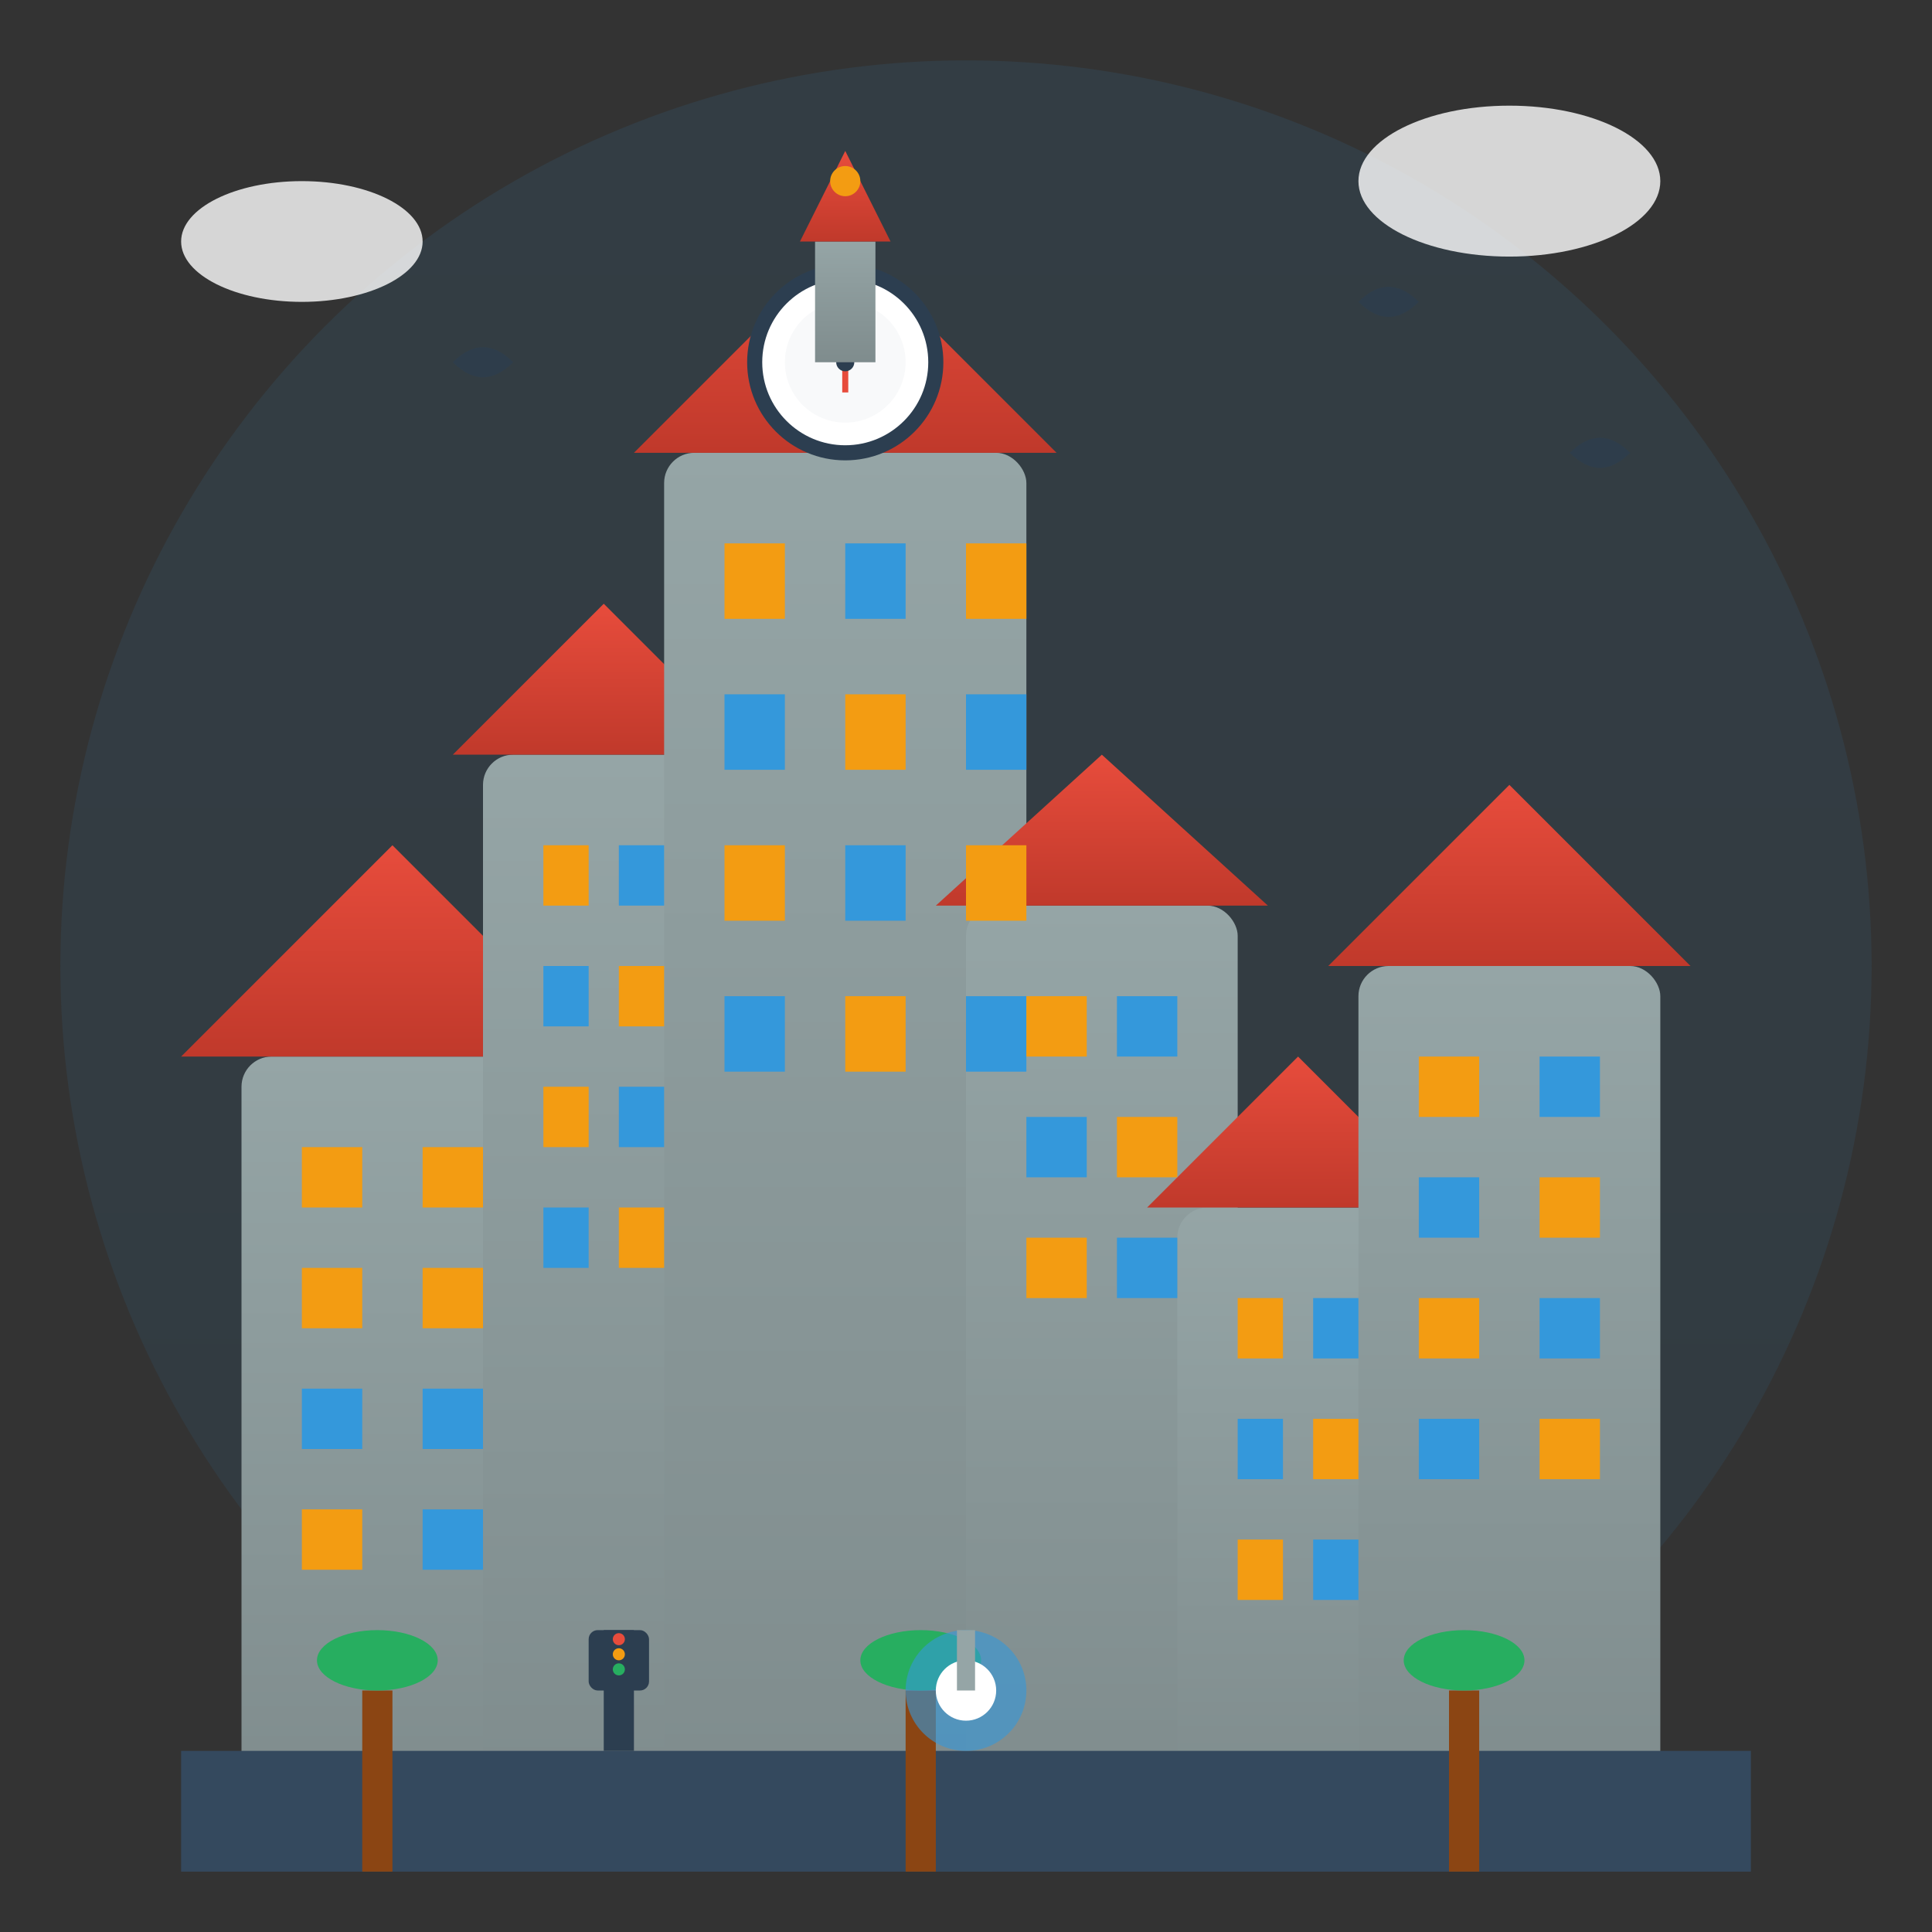
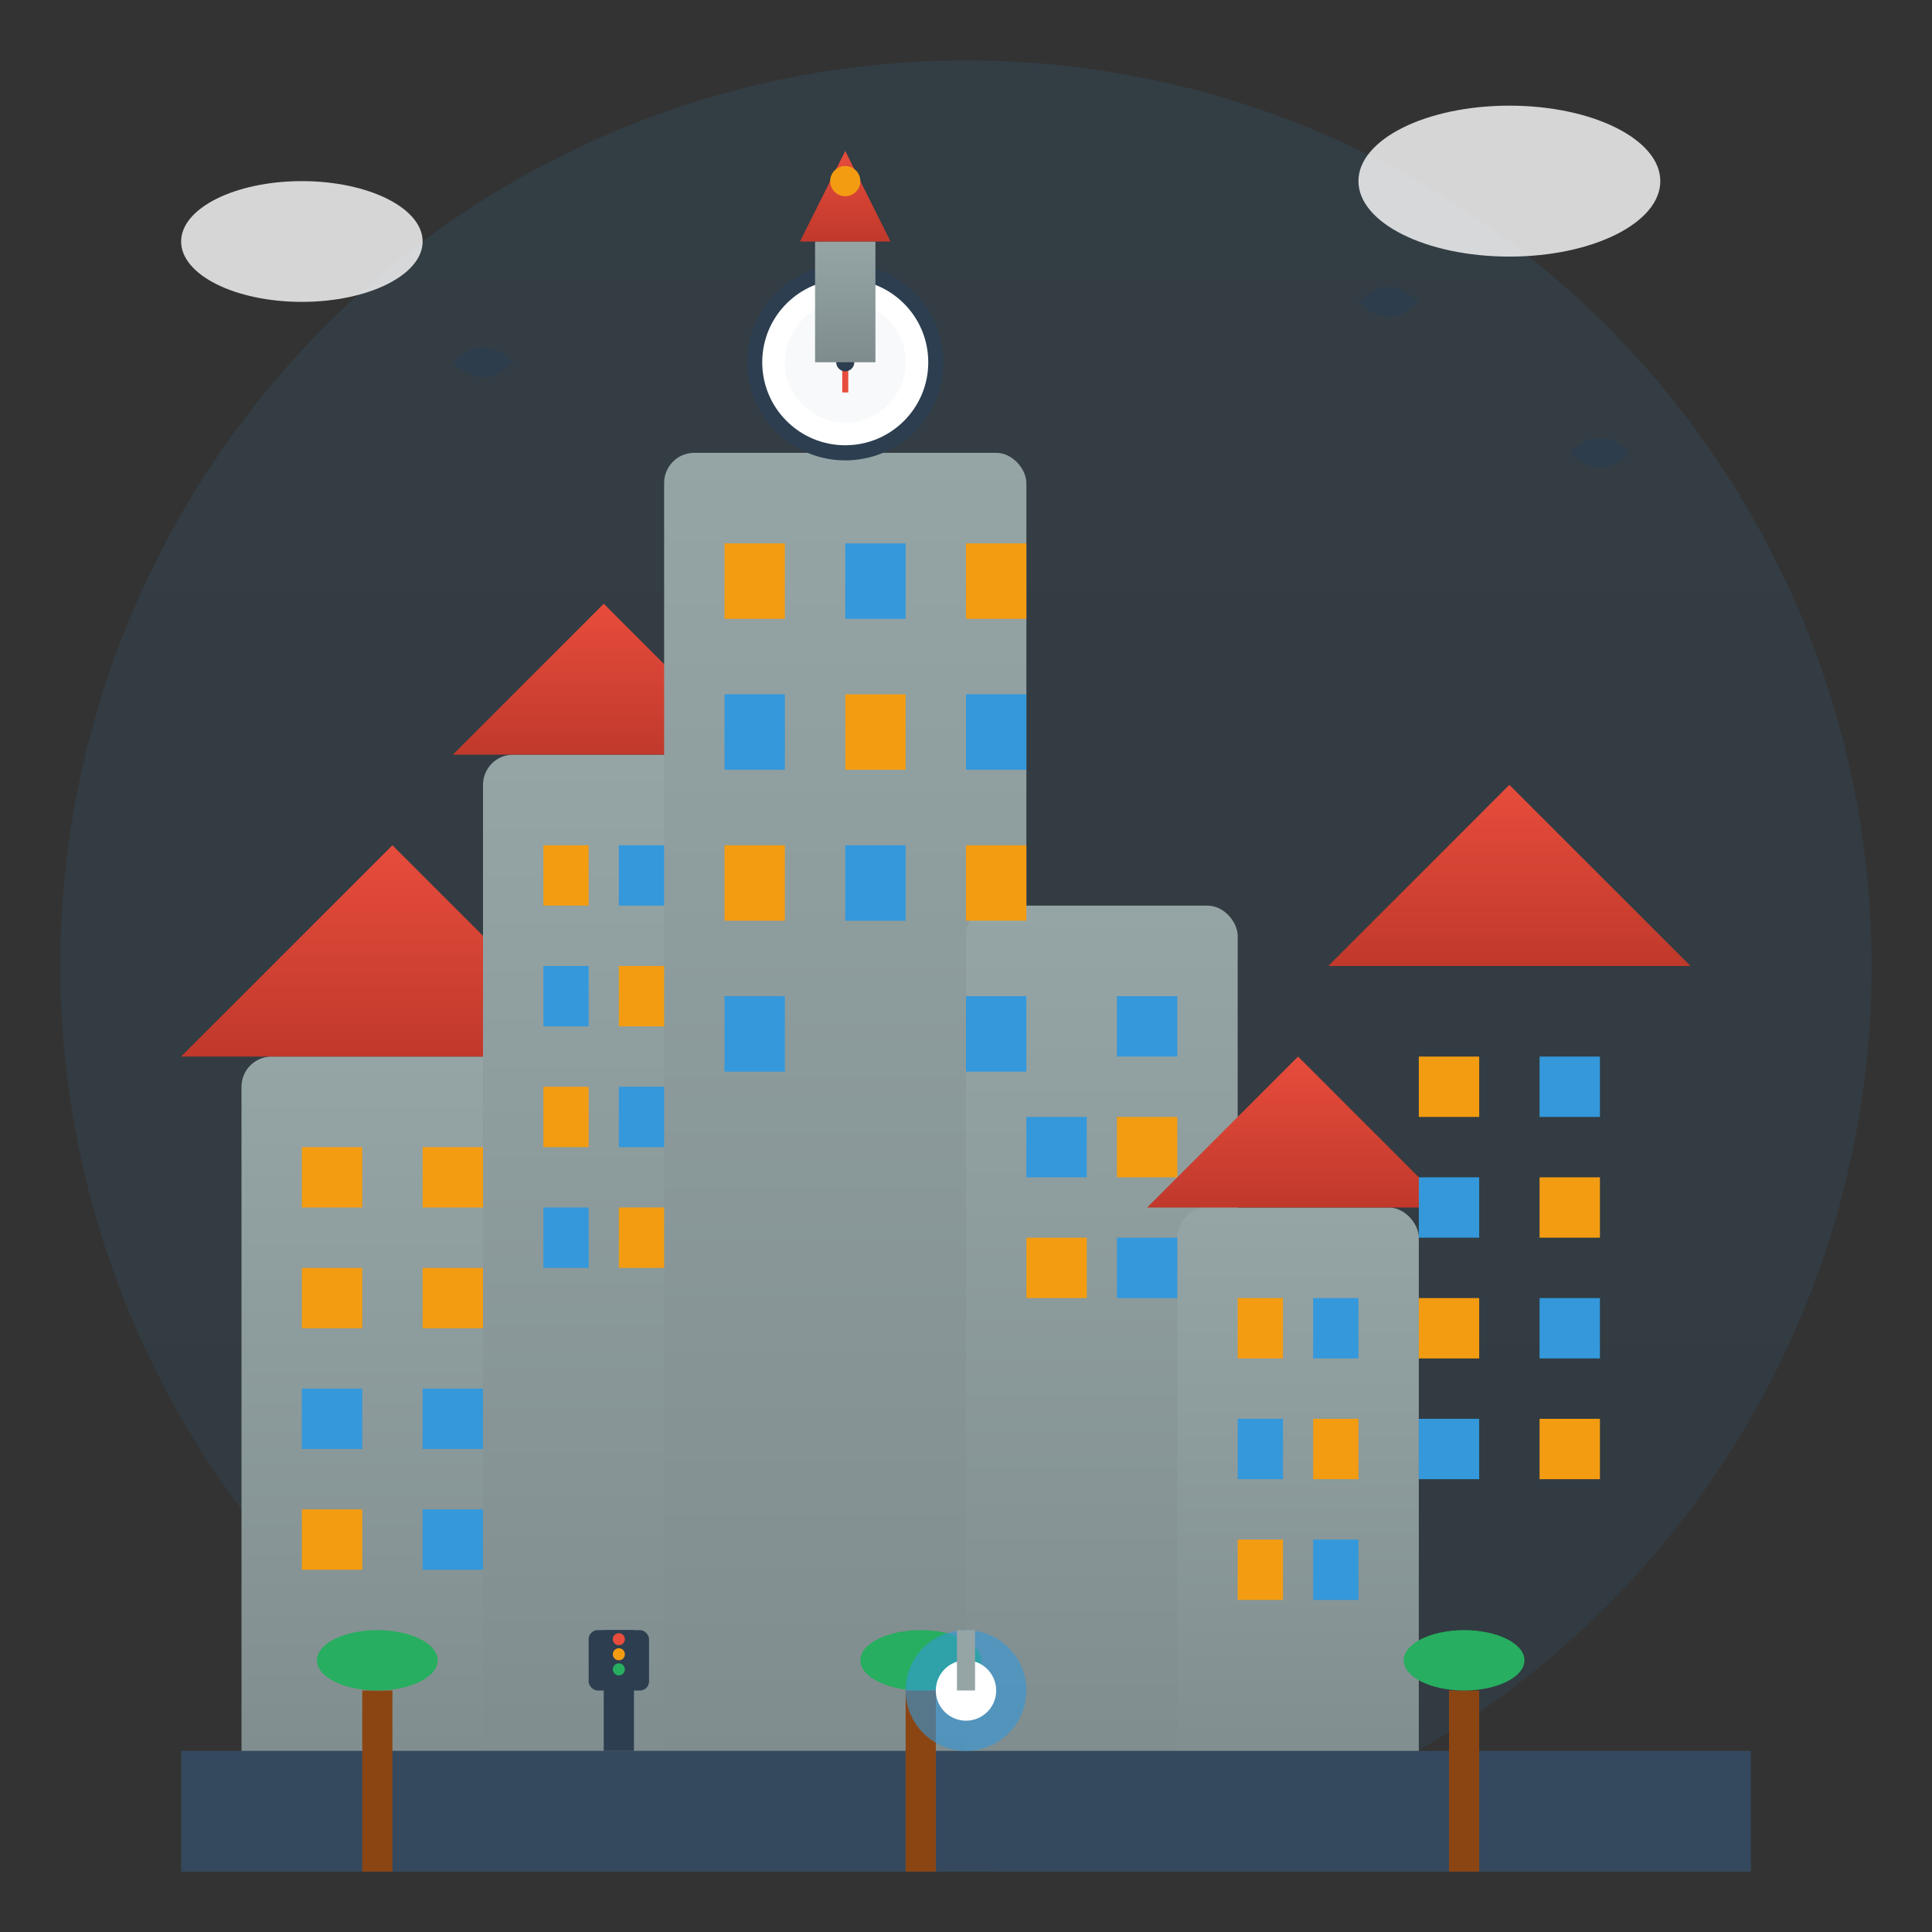
<svg xmlns="http://www.w3.org/2000/svg" width="64" height="64" viewBox="0 0 64 64" fill="none">
  <rect x="0" y="0" width="64" height="64" fill="#333333" stroke="none" />
  <defs>
    <linearGradient id="cityGradient" x1="0%" y1="0%" x2="0%" y2="100%">
      <stop offset="0%" style="stop-color:#3498db;stop-opacity:1" />
      <stop offset="100%" style="stop-color:#2980b9;stop-opacity:1" />
    </linearGradient>
    <linearGradient id="buildingGradient" x1="0%" y1="0%" x2="0%" y2="100%">
      <stop offset="0%" style="stop-color:#95a5a6;stop-opacity:1" />
      <stop offset="100%" style="stop-color:#7f8c8d;stop-opacity:1" />
    </linearGradient>
    <linearGradient id="roofGradient" x1="0%" y1="0%" x2="0%" y2="100%">
      <stop offset="0%" style="stop-color:#e74c3c;stop-opacity:1" />
      <stop offset="100%" style="stop-color:#c0392b;stop-opacity:1" />
    </linearGradient>
  </defs>
  <circle cx="32" cy="32" r="30" fill="url(#cityGradient)" opacity="0.1" />
  <rect x="8" y="35" width="10" height="25" fill="url(#buildingGradient)" rx="1" />
  <path d="M 6 35 L 13 28 L 20 35 Z" fill="url(#roofGradient)" />
  <rect x="16" y="25" width="8" height="35" fill="url(#buildingGradient)" rx="1" />
  <path d="M 15 25 L 20 20 L 25 25 Z" fill="url(#roofGradient)" />
  <rect x="22" y="15" width="12" height="45" fill="url(#buildingGradient)" rx="1" />
-   <path d="M 21 15 L 28 8 L 35 15 Z" fill="url(#roofGradient)" />
  <rect x="32" y="30" width="9" height="30" fill="url(#buildingGradient)" rx="1" />
-   <path d="M 31 30 L 36.5 25 L 42 30 Z" fill="url(#roofGradient)" />
+   <path d="M 31 30 L 42 30 Z" fill="url(#roofGradient)" />
  <rect x="39" y="40" width="8" height="20" fill="url(#buildingGradient)" rx="1" />
  <path d="M 38 40 L 43 35 L 48 40 Z" fill="url(#roofGradient)" />
-   <rect x="45" y="32" width="10" height="28" fill="url(#buildingGradient)" rx="1" />
  <path d="M 44 32 L 50 26 L 56 32 Z" fill="url(#roofGradient)" />
  <rect x="10" y="38" width="2" height="2" fill="#f39c12" />
  <rect x="14" y="38" width="2" height="2" fill="#f39c12" />
  <rect x="10" y="42" width="2" height="2" fill="#f39c12" />
  <rect x="14" y="42" width="2" height="2" fill="#f39c12" />
  <rect x="10" y="46" width="2" height="2" fill="#3498db" />
  <rect x="14" y="46" width="2" height="2" fill="#3498db" />
  <rect x="10" y="50" width="2" height="2" fill="#f39c12" />
  <rect x="14" y="50" width="2" height="2" fill="#3498db" />
  <rect x="18" y="28" width="1.5" height="2" fill="#f39c12" />
  <rect x="20.5" y="28" width="1.5" height="2" fill="#3498db" />
  <rect x="18" y="32" width="1.5" height="2" fill="#3498db" />
  <rect x="20.5" y="32" width="1.5" height="2" fill="#f39c12" />
  <rect x="18" y="36" width="1.5" height="2" fill="#f39c12" />
  <rect x="20.5" y="36" width="1.5" height="2" fill="#3498db" />
  <rect x="18" y="40" width="1.5" height="2" fill="#3498db" />
  <rect x="20.5" y="40" width="1.5" height="2" fill="#f39c12" />
  <rect x="24" y="18" width="2" height="2.5" fill="#f39c12" />
  <rect x="28" y="18" width="2" height="2.5" fill="#3498db" />
  <rect x="32" y="18" width="2" height="2.5" fill="#f39c12" />
  <rect x="24" y="23" width="2" height="2.5" fill="#3498db" />
  <rect x="28" y="23" width="2" height="2.5" fill="#f39c12" />
  <rect x="32" y="23" width="2" height="2.5" fill="#3498db" />
  <rect x="24" y="28" width="2" height="2.5" fill="#f39c12" />
  <rect x="28" y="28" width="2" height="2.5" fill="#3498db" />
  <rect x="32" y="28" width="2" height="2.5" fill="#f39c12" />
  <rect x="24" y="33" width="2" height="2.5" fill="#3498db" />
-   <rect x="28" y="33" width="2" height="2.5" fill="#f39c12" />
  <rect x="32" y="33" width="2" height="2.5" fill="#3498db" />
  <circle cx="28" cy="12" r="3" fill="#ffffff" stroke="#2c3e50" stroke-width="0.5" />
  <circle cx="28" cy="12" r="2" fill="#f8f9fa" />
  <rect x="27.8" y="10.5" width="0.4" height="1.2" fill="#2c3e50" />
  <rect x="27.9" y="11.5" width="0.2" height="1.5" fill="#e74c3c" />
  <circle cx="28" cy="12" r="0.3" fill="#2c3e50" />
  <rect x="27" y="8" width="2" height="4" fill="url(#buildingGradient)" />
  <path d="M 28 5 L 29.5 8 L 26.5 8 Z" fill="url(#roofGradient)" />
  <circle cx="28" cy="6" r="0.5" fill="#f39c12" />
-   <rect x="34" y="33" width="2" height="2" fill="#f39c12" />
  <rect x="37" y="33" width="2" height="2" fill="#3498db" />
  <rect x="34" y="37" width="2" height="2" fill="#3498db" />
  <rect x="37" y="37" width="2" height="2" fill="#f39c12" />
  <rect x="34" y="41" width="2" height="2" fill="#f39c12" />
  <rect x="37" y="41" width="2" height="2" fill="#3498db" />
  <rect x="41" y="43" width="1.5" height="2" fill="#f39c12" />
  <rect x="43.5" y="43" width="1.5" height="2" fill="#3498db" />
  <rect x="41" y="47" width="1.5" height="2" fill="#3498db" />
  <rect x="43.5" y="47" width="1.5" height="2" fill="#f39c12" />
  <rect x="41" y="51" width="1.5" height="2" fill="#f39c12" />
  <rect x="43.5" y="51" width="1.5" height="2" fill="#3498db" />
  <rect x="47" y="35" width="2" height="2" fill="#f39c12" />
  <rect x="51" y="35" width="2" height="2" fill="#3498db" />
  <rect x="47" y="39" width="2" height="2" fill="#3498db" />
  <rect x="51" y="39" width="2" height="2" fill="#f39c12" />
  <rect x="47" y="43" width="2" height="2" fill="#f39c12" />
  <rect x="51" y="43" width="2" height="2" fill="#3498db" />
  <rect x="47" y="47" width="2" height="2" fill="#3498db" />
  <rect x="51" y="47" width="2" height="2" fill="#f39c12" />
  <rect x="6" y="58" width="52" height="4" fill="#34495e" />
  <rect x="12" y="56" width="1" height="6" fill="#8b4513" />
  <ellipse cx="12.5" cy="55" rx="2" ry="1" fill="#27ae60" />
  <rect x="30" y="56" width="1" height="6" fill="#8b4513" />
  <ellipse cx="30.5" cy="55" rx="2" ry="1" fill="#27ae60" />
  <rect x="48" y="56" width="1" height="6" fill="#8b4513" />
  <ellipse cx="48.5" cy="55" rx="2" ry="1" fill="#27ae60" />
  <rect x="20" y="54" width="1" height="4" fill="#2c3e50" />
  <rect x="19.5" y="54" width="2" height="2" fill="#2c3e50" rx="0.3" />
  <circle cx="20.5" cy="54.3" r="0.2" fill="#e74c3c" />
  <circle cx="20.5" cy="54.8" r="0.2" fill="#f39c12" />
  <circle cx="20.5" cy="55.3" r="0.2" fill="#27ae60" />
  <circle cx="32" cy="56" r="2" fill="#3498db" opacity="0.6" />
  <circle cx="32" cy="56" r="1" fill="#ffffff" />
  <rect x="31.7" y="54" width="0.6" height="2" fill="#95a5a6" />
  <path d="M 15 12 Q 16 11 17 12 Q 16 13 15 12" fill="#2c3e50" opacity="0.6" />
  <path d="M 45 10 Q 46 9 47 10 Q 46 11 45 10" fill="#2c3e50" opacity="0.6" />
  <path d="M 52 15 Q 53 14 54 15 Q 53 16 52 15" fill="#2c3e50" opacity="0.6" />
  <ellipse cx="10" cy="8" rx="4" ry="2" fill="#ffffff" opacity="0.8" />
  <ellipse cx="50" cy="6" rx="5" ry="2.5" fill="#ffffff" opacity="0.8" />
</svg>